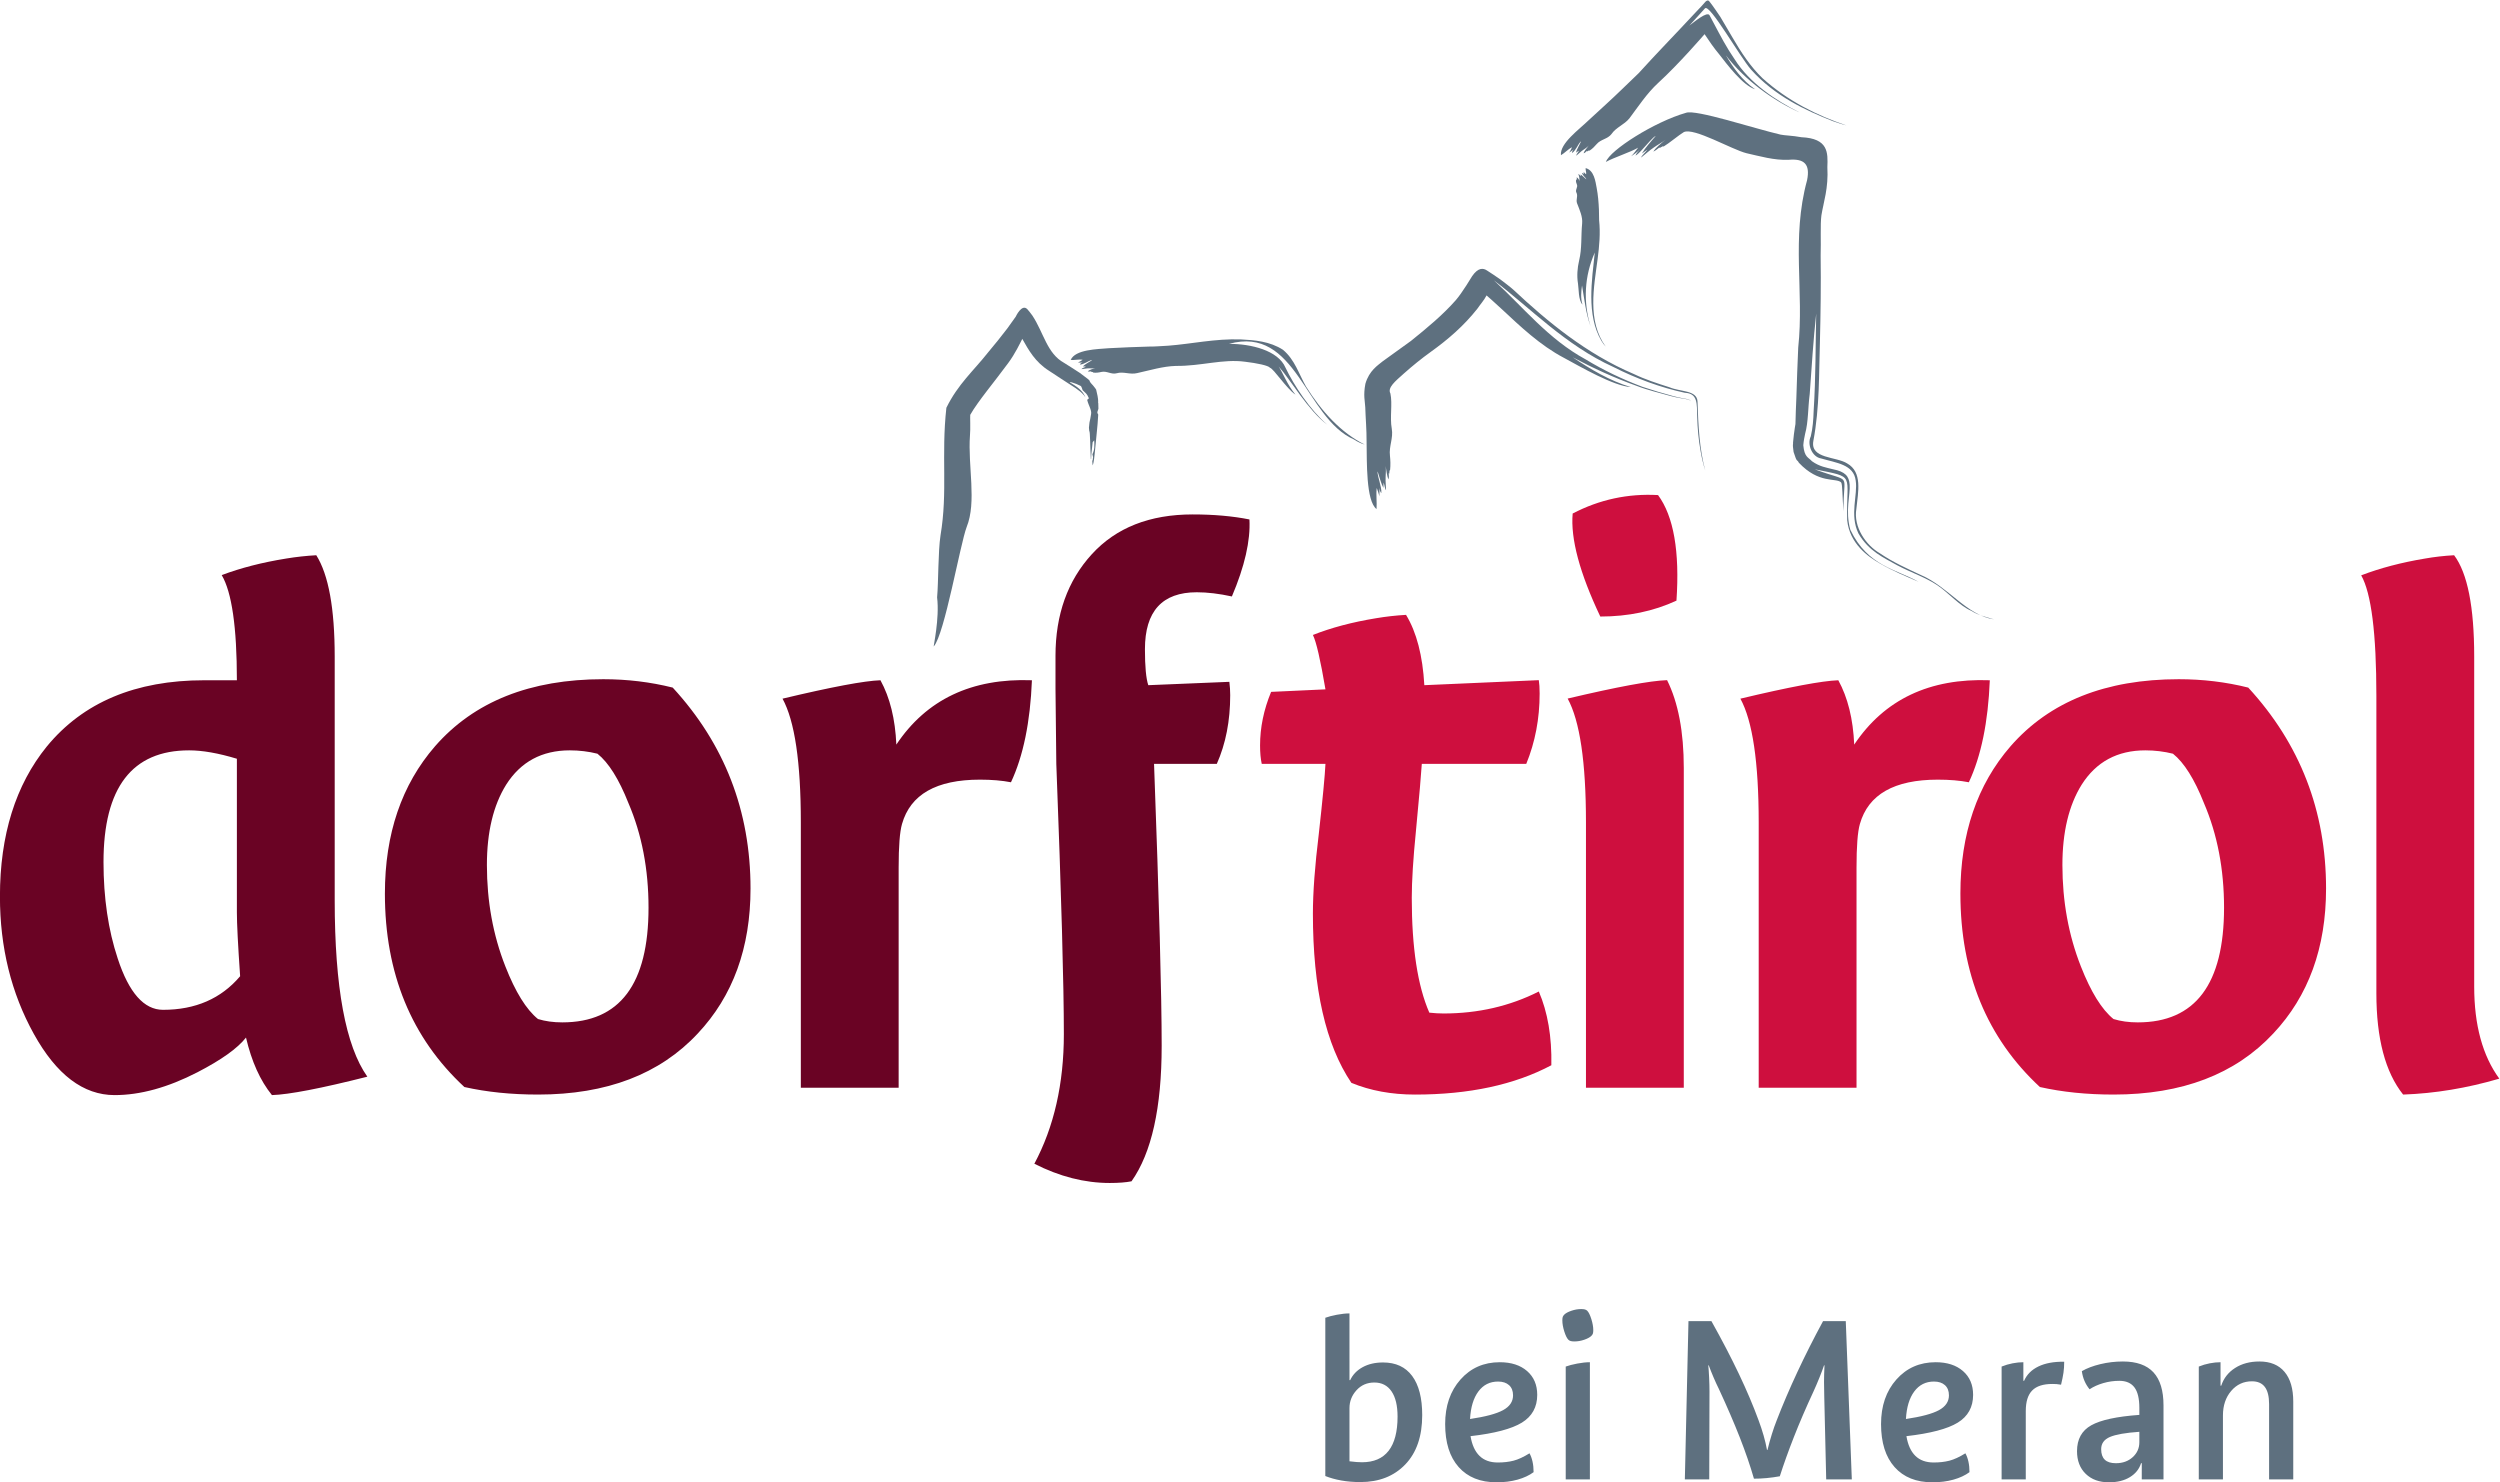
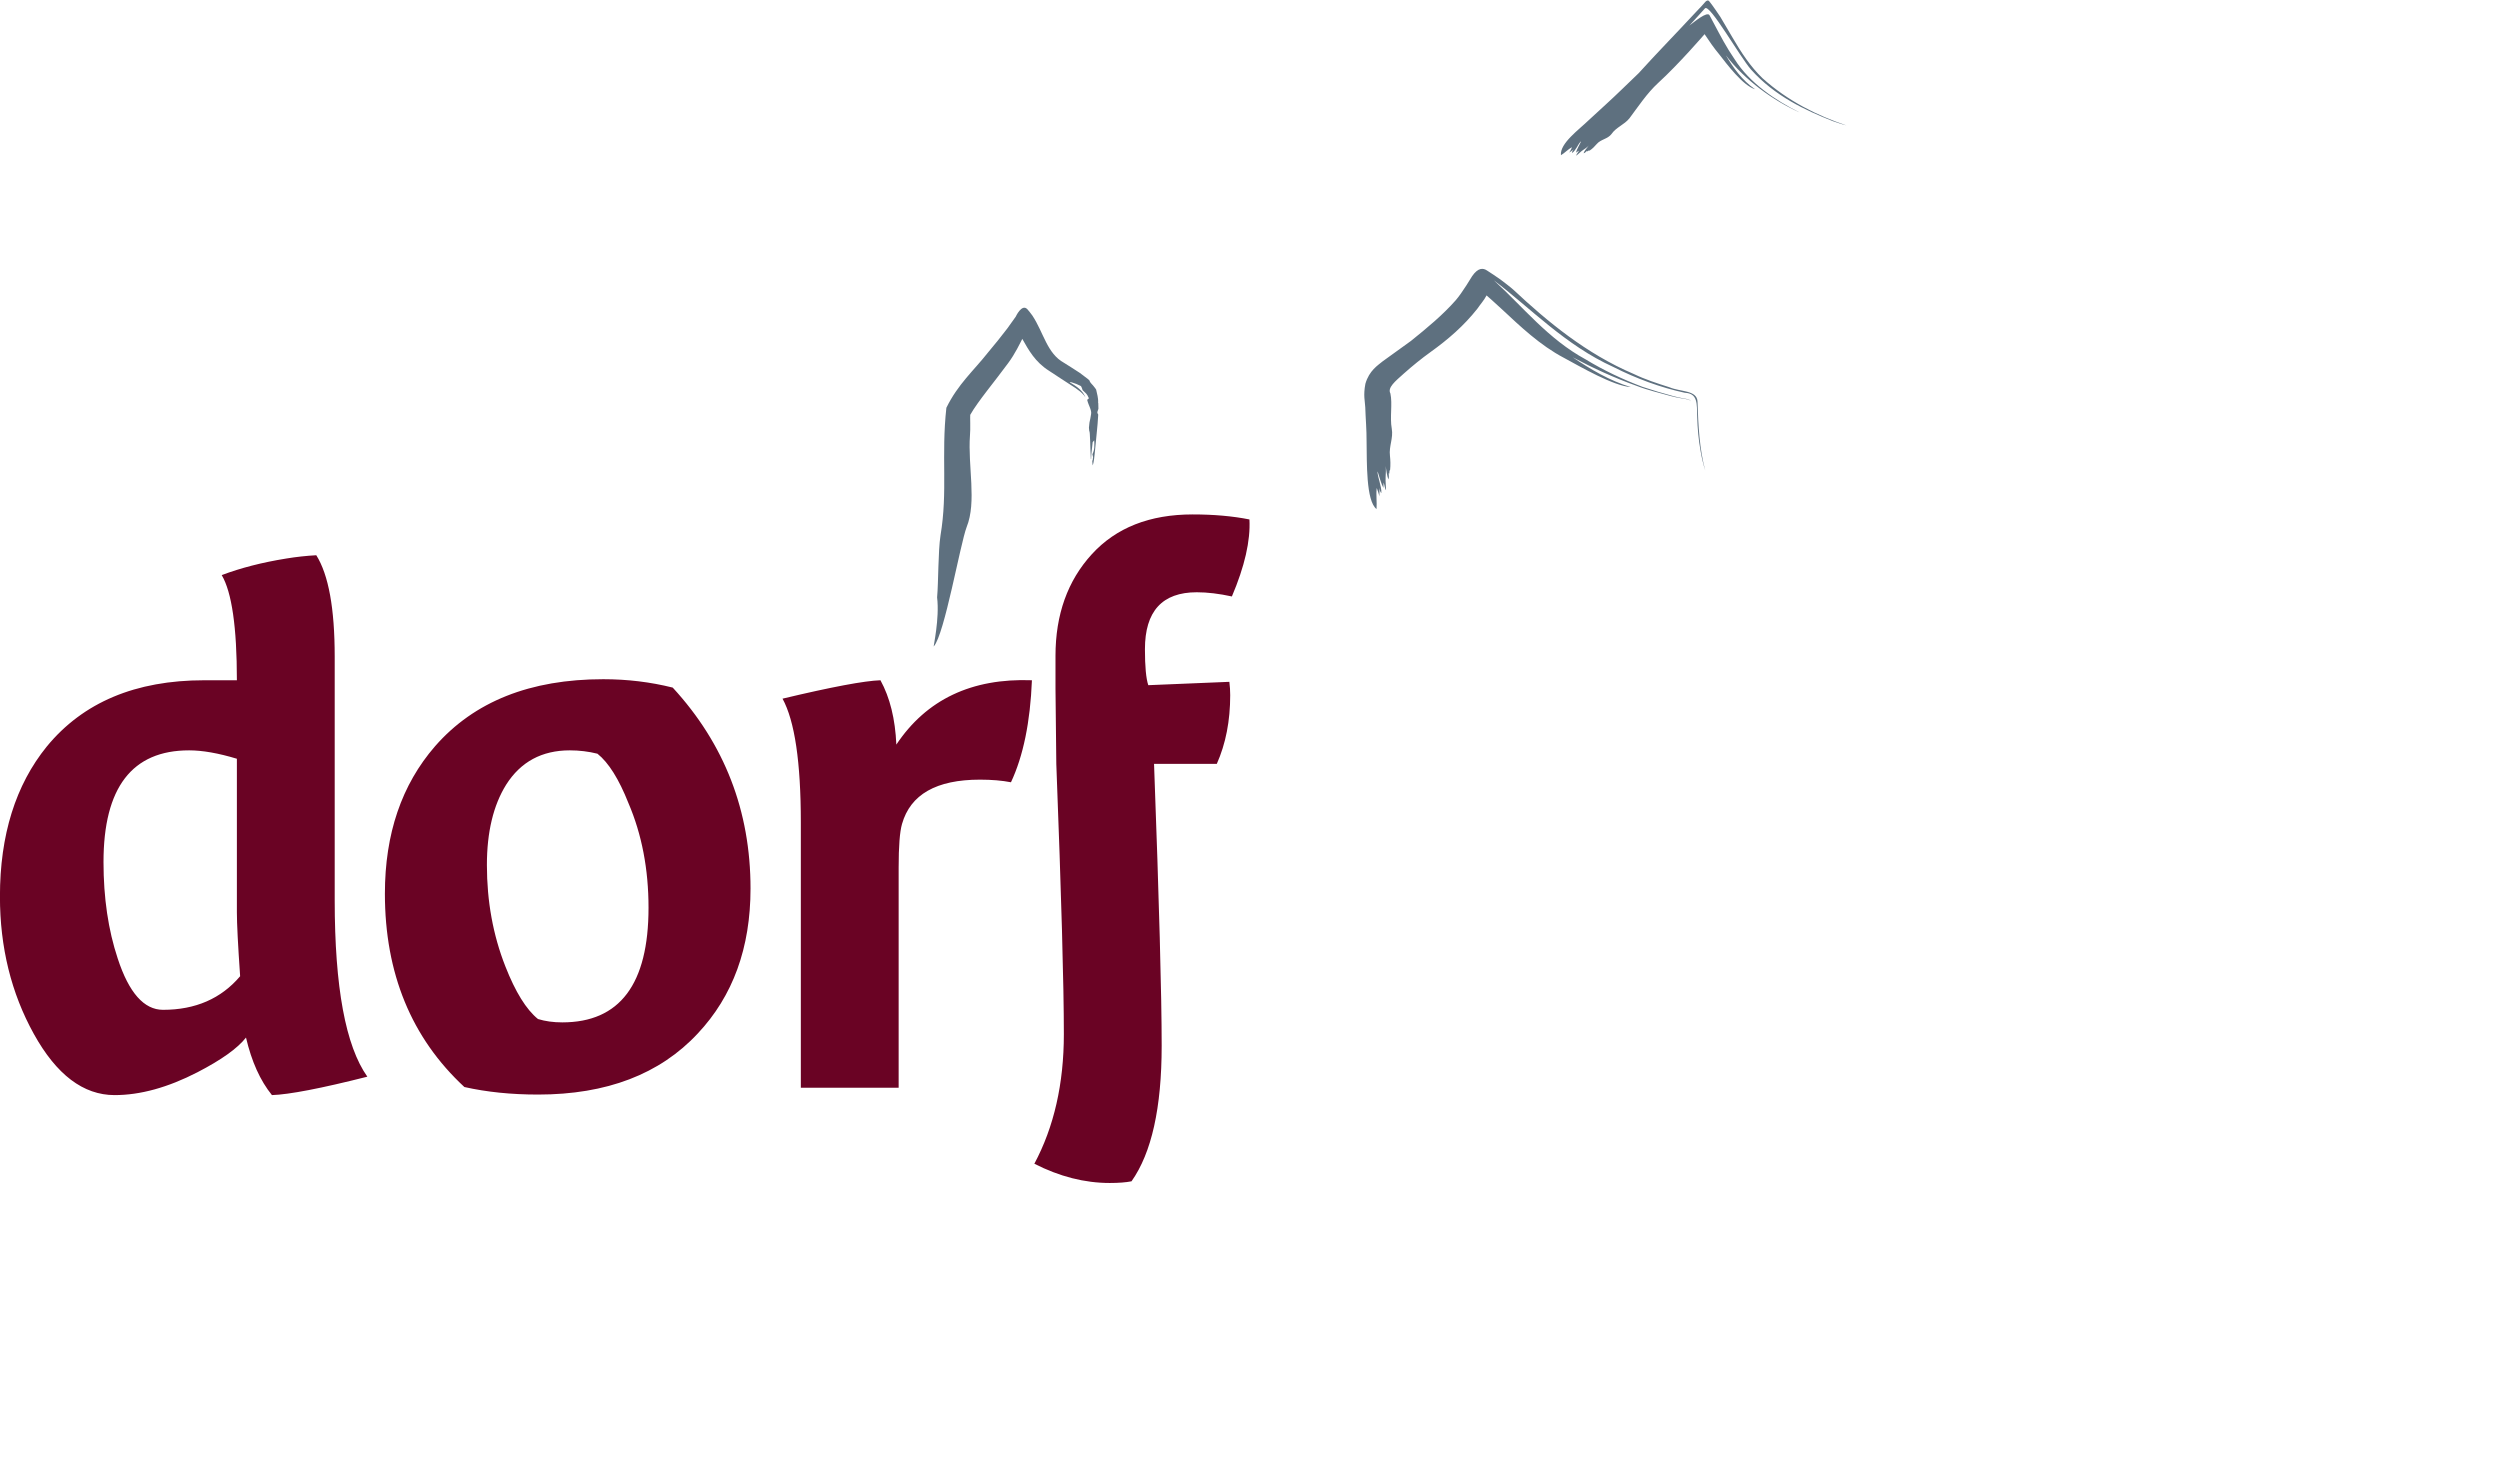
<svg xmlns="http://www.w3.org/2000/svg" xmlns:ns1="http://sodipodi.sourceforge.net/DTD/sodipodi-0.dtd" xmlns:ns2="http://www.inkscape.org/namespaces/inkscape" version="1.1" id="svg2" xml:space="preserve" width="471.285" height="279.419" viewBox="0 0 471.285 279.419" ns1:docname="dorf_tirol_de.svg" ns2:version="0.92.4 (5da689c313, 2019-01-14)">
  <defs id="defs6" />
  <ns1:namedview pagecolor="#ffffff" bordercolor="#666666" borderopacity="1" objecttolerance="10" gridtolerance="10" guidetolerance="10" ns2:pageopacity="0" ns2:pageshadow="2" ns2:window-width="2560" ns2:window-height="1377" id="namedview4" showgrid="false" fit-margin-top="0" fit-margin-left="0" fit-margin-right="0" fit-margin-bottom="0" ns2:zoom="0.59467814" ns2:cx="235.45574" ns2:cy="128.99493" ns2:window-x="2552" ns2:window-y="-8" ns2:window-maximized="1" ns2:current-layer="g10" />
  <g id="g10" ns2:groupmode="layer" ns2:label="ink_ext_XXXXXX" transform="matrix(1.333,0,0,-1.333,-48.011,348.851)">
    <g id="g12" transform="scale(0.1)">
-       <path d="m 2271.31,1085.67 c -36.28,53.67 -54.42,133.39 -54.42,239.18 0,29.99 2.77,67.49 8.29,112.49 5.53,49.72 8.68,82.88 9.47,99.45 h -90.11 c -1.58,7.1 -2.37,15.78 -2.37,26.05 0,25.24 5.2,50.5 15.62,75.75 l 76.86,3.56 c -7.11,41.82 -13.03,67.46 -17.76,76.92 25.87,10.27 55.66,18.15 89.38,23.68 14.1,2.37 28.22,3.95 42.33,4.74 14.89,-24.48 23.51,-57.62 25.87,-99.44 l 161.88,7.11 c 0.78,-4.74 1.18,-11.05 1.18,-18.93 0,-35.51 -6.32,-68.67 -18.91,-99.44 H 2370.9 c -0.79,-13.43 -3.55,-45.02 -8.28,-94.77 -3.94,-39.49 -5.91,-71.08 -5.91,-94.78 0,-70.29 8.27,-124.39 24.82,-162.3 7.1,-0.79 13.79,-1.18 20.1,-1.18 48.85,0 93.76,10.36 134.74,31.07 12.6,-29.23 18.52,-63.99 17.73,-104.27 -52.06,-27.65 -116.35,-41.47 -192.85,-41.47 -33.13,0 -63.12,5.52 -89.94,16.58 z m 331.75,-6.96 v 375.23 c 0,85.21 -8.64,143.61 -25.9,175.18 70.1,16.57 116.97,25.26 140.61,26.04 15.74,-31.57 23.63,-73 23.63,-124.29 v -452.16 z m 127.98,688.91 c -32.35,-15 -68.26,-22.5 -107.71,-22.5 -29.2,61.6 -42.23,110.17 -39.06,145.71 37.87,19.75 78.12,28.43 120.73,26.07 22.1,-30.02 30.78,-79.78 26.04,-149.28 z m 443.14,-112.61 c -2.38,-59.13 -12.26,-107.21 -29.64,-144.26 -12.65,2.46 -27.27,3.7 -43.87,3.7 -61.65,0 -98.39,-20.92 -110.25,-62.76 -3.17,-11.05 -4.74,-31.58 -4.74,-61.57 v -311.41 h -138.35 v 375.12 c 0,85.21 -8.63,143.59 -25.89,175.15 69.44,16.56 115.61,25.25 138.49,26.03 13.41,-24.42 20.92,-54.76 22.49,-90.99 42.61,63.8 106.53,94.14 191.76,90.99 z m 129.91,-147.66 c -18.17,-29.2 -27.24,-67.08 -27.24,-113.64 0,-51.3 8.68,-99.04 26.05,-143.22 14.22,-36.31 29.62,-61.16 46.19,-74.57 10.27,-3.17 21.72,-4.74 34.36,-4.74 81.33,0 122,54.05 122,162.17 0,54.44 -9.48,103.76 -28.43,147.96 -13.43,33.93 -28.03,57.21 -43.82,69.83 -12.65,3.15 -25.67,4.74 -39.09,4.74 -39.49,0 -69.49,-16.19 -90.02,-48.53 z m -171.5,-154.04 c 0,84.48 23.66,153.96 70.99,208.44 55.22,63.16 134.51,94.74 237.86,94.74 33.92,0 66.66,-3.95 98.22,-11.85 73.36,-79.73 110.05,-174.47 110.05,-284.22 0,-83.69 -24.86,-151.98 -74.55,-204.88 -53.66,-57.63 -128.99,-86.45 -226.02,-86.45 -37.87,0 -72.58,3.56 -104.14,10.66 -74.95,69.47 -112.41,160.66 -112.41,273.56 z m 762.13,-261.71 c -45.73,-13.42 -91.07,-20.93 -136.01,-22.51 -25.23,31.58 -37.84,79.34 -37.84,143.31 v 420.45 c 0,88.43 -7.16,145.28 -21.46,170.55 26.83,10.26 56.82,18.16 89.96,23.68 13.41,2.37 27.22,3.96 41.43,4.74 18.93,-25.27 28.41,-73.04 28.41,-143.31 v -466.64 c 0,-54.48 11.84,-97.91 35.51,-130.27 v 0" style="fill:#ce0f3e;fill-opacity:1;fill-rule:nonzero;stroke:none" id="path14" ns2:connector-curvature="0" />
      <path d="m 627.551,1555.88 c -80.676,0 -121.004,-52.66 -121.004,-157.94 0,-50.67 6.715,-96.2 20.144,-136.56 15.813,-48.3 37.149,-72.44 64.024,-72.44 45.828,0 82.176,15.82 109.051,47.49 -3.063,44.33 -4.59,74.42 -4.59,90.26 v 217.32 c -26.098,7.9 -48.649,11.87 -67.625,11.87 z M 408.016,1154.86 c -31.961,57.68 -47.934,122.47 -47.934,194.37 0,86.92 22.098,157.64 66.309,212.15 51.308,62.42 125.511,93.63 222.609,93.63 11.836,0 27.223,0 46.176,0 0,74.94 -7.156,124.51 -21.453,148.71 26.828,10.15 57.203,17.95 91.136,23.42 14.196,2.34 28.399,3.9 42.606,4.68 17.359,-27.62 26.039,-75.36 26.039,-143.22 v -344.46 c 0,-123.1 15.383,-206.35 46.164,-249.75 -65.488,-16.57 -110.473,-25.25 -134.93,-26.04 -16.574,20.44 -28.804,47.57 -36.687,81.38 -11.836,-15.17 -34.719,-31.52 -68.645,-49.07 -41.828,-21.55 -80.883,-32.31 -117.176,-32.31 -44.199,0 -82.269,28.83 -114.214,86.51 z m 667.974,352.49 c -18.17,-29.2 -27.24,-67.08 -27.24,-113.64 0,-51.3 8.68,-99.04 26.05,-143.22 14.22,-36.31 29.61,-61.16 46.19,-74.57 10.26,-3.17 21.72,-4.74 34.35,-4.74 81.32,0 121.98,54.05 121.98,162.17 0,54.44 -9.47,103.76 -28.42,147.96 -13.43,33.92 -28.03,57.21 -43.82,69.83 -12.64,3.15 -25.67,4.74 -39.08,4.74 -39.49,0 -69.48,-16.19 -90.01,-48.53 z M 904.504,1353.31 c 0,84.48 23.66,153.96 70.988,208.44 55.218,63.16 134.488,94.74 237.838,94.74 33.91,0 66.65,-3.95 98.21,-11.85 73.34,-79.73 110.03,-174.48 110.03,-284.22 0,-83.69 -24.85,-151.98 -74.54,-204.88 -53.65,-57.63 -128.98,-86.45 -226,-86.45 -37.86,0 -72.57,3.56 -104.12,10.66 -74.945,69.47 -112.406,160.66 -112.406,273.56 z m 915.026,301.7 c -2.38,-59.13 -12.25,-107.21 -29.64,-144.26 -12.64,2.46 -27.26,3.7 -43.86,3.7 -61.64,0 -98.38,-20.92 -110.24,-62.76 -3.17,-11.05 -4.74,-31.58 -4.74,-61.57 v -311.41 h -138.33 v 375.12 c 0,85.21 -8.63,143.59 -25.89,175.15 69.43,16.56 115.59,25.24 138.48,26.03 13.41,-24.42 20.91,-54.76 22.48,-90.99 42.6,63.8 106.52,94.14 191.74,90.99 z m 282.79,118.52 c -18.14,3.94 -34.69,5.92 -49.67,5.92 -48.87,0 -73.3,-26.84 -73.3,-80.5 0,-24.46 1.57,-41.43 4.73,-50.9 l 114.67,4.74 c 0.78,-6.31 1.18,-12.62 1.18,-18.93 0,-36.31 -6.32,-68.67 -18.94,-97.07 h -88.76 c 7.19,-194.82 10.79,-327.72 10.79,-398.7 0,-87.54 -14.21,-151.43 -42.65,-191.66 -7.89,-1.571 -18.16,-2.371 -30.79,-2.371 -35.54,0 -71.08,9.082 -106.61,27.211 27.81,52.07 41.72,113.18 41.72,183.38 0,69.4 -3.56,196.79 -10.68,382.14 l -1.15,106.53 v 46.17 c 0,58.39 17.14,106.33 51.42,143.81 34.28,37.48 81.77,56.23 142.47,56.23 29.94,0 56.75,-2.37 80.39,-7.1 1.58,-30 -6.7,-66.29 -24.82,-108.9 v 0" style="fill:#6a0324;fill-opacity:1;fill-rule:nonzero;stroke:none" id="path16" ns2:connector-curvature="0" />
-       <path d="m 1906.42,2090.09 c 3.77,-0.45 7.59,0.05 11.22,0.92 7.73,1.85 14.28,-4.01 21.83,-1.82 9.43,2.75 18.87,-2.29 28.82,0.2 18.19,3.96 36.36,9.66 54.92,10.16 35.86,-0.37 66.36,10.19 97.82,5.9 16.8,-2 32.98,-5.34 35.12,-8.47 5.6,-1.7 23.15,-29.25 36.11,-38.08 -11.69,14.22 -17.55,30.2 -23.77,39.84 16.77,-18.68 41.53,-62.07 68.68,-82.3 -24.17,20.83 -46.92,55.21 -59.1,80.75 -10.23,24.22 -48.71,33.71 -79.96,33.53 95.76,26.46 107.44,-104.79 176.81,-135.17 4.58,-3.14 10.39,-5.86 15.28,-7.23 -33.51,16.61 -60.99,46.79 -83.06,82.08 -10.22,17.9 -15.82,37.98 -32.54,51.92 -18.42,12.02 -40.36,13.75 -59.67,14.71 -36.2,1.27 -70.47,-6.49 -102.31,-8.86 -9.06,-0.4 -18.04,-1.36 -27.26,-1.26 -18.68,-0.59 -37.63,-1.19 -56.8,-2.31 -16.79,-1.38 -47.77,-1.75 -54.23,-16.63 5.51,-0.52 11.62,1.26 16.93,0.24 -2.01,-1.32 -4.31,-2.96 -6.69,-3.87 2.27,0.05 4.78,-0.44 6.88,0.41 -1.74,-0.77 -3.53,-1.71 -4.2,-3.2 2.72,-0.39 6.58,1.77 8.72,2.68 1.25,0.54 7.02,4.04 8.66,3.45 -4.27,-2.82 -9.67,-5.45 -13.16,-8.84 1.48,-0.12 2.94,0.1 4.38,-0.22 -1.78,-1.33 -5.25,-1.86 -6.16,-3.63 3.68,0.2 6.93,1.19 10.74,1.12 3.09,-0.06 5.86,-0.31 8.82,0.5 -3.53,-1.34 -8.27,-2.29 -10.71,-4.75 1.63,-0.57 3.35,-0.23 5.03,0.06 l -0.36,-0.81 2.5,-0.22 0.05,-1.22 0.04,0.87" style="fill:#5e707f;fill-opacity:1;fill-rule:nonzero;stroke:none" id="path18" ns2:connector-curvature="0" />
      <path d="m 2608.38,2404.18 c 3.73,2.43 6.93,5.7 9.74,9 5.88,7.04 15.71,7.09 21.12,14.42 6.44,9.41 17.87,12.99 25.24,22.05 12.85,17.19 24.84,35.44 40.44,49.87 29.75,27.14 65.89,69.21 65.89,69.21 6.34,-9.56 13.04,-19.41 20.75,-28.59 10.33,-13.27 33.3,-44.12 50.69,-49.35 -18.11,12.35 -31.36,31 -41.33,48.05 26.61,-35.11 67.34,-64.25 104.31,-80.82 -33.74,16.93 -70.59,41.2 -92.15,75.55 -11.26,16.28 -20.01,33.16 -28.75,49.64 l -6.6,12.38 c -3.45,5.65 -21.15,-9.25 -28.52,-14.81 7,7.69 14.71,16.33 22.24,24.53 6.99,6.27 48.93,-68.14 65.02,-86.63 33.52,-37.48 76.93,-57.7 115.99,-73.07 6.18,-2.01 13,-4.52 18.72,-5.82 -41.02,13.8 -82.27,34.19 -118.33,66.51 -17.41,16.72 -30.41,36.94 -42.14,56.96 l -17.59,29.87 c 0,0 -12.51,18.69 -15.89,22.3 -3.37,3.62 -7.47,-4.09 -10.41,-6.68 l -0.05,-0.05 -9.29,-9.86 c -26.61,-28.72 -53.81,-56.47 -79.97,-85.36 l -22.92,-22.08 c -15.56,-15.16 -31.76,-29.58 -47.53,-44.2 -13.8,-13.47 -41.15,-32.89 -39.41,-49.66 5.46,3.17 10.16,8.63 15.7,11.25 -1.11,-2.4 -2.35,-5.26 -4.08,-7.58 2.09,1.53 4.74,2.78 6.24,4.86 -1.2,-1.78 -2.35,-3.72 -2.15,-5.4 2.8,1.48 5.22,5.8 6.7,7.94 0.88,1.27 4.23,7.86 6.11,8.45 -2.31,-5.04 -5.88,-10.73 -7.26,-15.83 l 4.3,2.73 c -0.93,-2.26 -3.94,-5.02 -3.81,-7.07 3.42,2.62 5.96,5.6 9.65,8.08 2.99,2.01 5.85,3.63 7.98,6.51 -2.3,-3.78 -6.42,-7.52 -7.3,-11.21 1.92,0.63 3.38,2.07 4.82,3.44 l 0.13,-0.9 2.56,1.51 0.77,-0.94 -0.48,0.73" style="fill:#5e707f;fill-opacity:1;fill-rule:nonzero;stroke:none" id="path20" ns2:connector-curvature="0" />
      <path d="m 1887.3,2089.65 c -7.27,4.99 -14.91,9.39 -22.19,14.17 -24.32,13.27 -28.81,42.47 -44.93,66.94 -0.87,1.58 -6.63,8.4 -6.63,8.4 l -0.52,0.59 -0.13,0.15 c -7.77,7.9 -16.25,-10.67 -16.25,-10.67 l -12.08,-16.89 c -8.47,-11.19 -17.56,-22.33 -27.08,-33.72 -20.4,-25.94 -42.44,-44.62 -58.95,-78.28 -7.48,-68.14 2.17,-118.29 -8.28,-180.42 -3.52,-23.11 -2.84,-65.83 -4.83,-87.75 3.73,-30.03 -5.74,-70.79 -4.7,-69.3 15.35,17.41 37.23,144.25 46.47,168.77 14.51,35.77 1.57,86.3 4.71,129.61 0.89,8.11 0.01,28.38 0.39,29.13 10.44,18.63 35.03,47.73 53.61,73.13 9.97,13.36 17.3,29.13 20,34.28 9.12,-16.01 18.06,-32.7 38.09,-45.3 11.66,-7.44 21.6,-14.45 29.19,-19.08 12.09,-7.38 19.62,-13.49 22,-18.59 -1.96,6.14 -7.53,12.99 -19.66,20 -8.42,4.66 7.27,-0.36 12.22,-3.23 2.87,-0.87 2.52,-6.45 4.42,-7.2 3.1,-3.21 5.1,-3.89 7.47,-9.59 1.47,-2 -2.41,-2.43 -1.88,-3.58 1.76,-7.54 6.62,-14.27 5.43,-19.94 -0.48,-4.21 -1.56,-8.14 -2.29,-11.86 l -0.74,-7.29 0.48,-4.97 c 1.27,1.19 1.36,-26.12 2.23,-39.37 l 0.35,0.18 c 0.01,7.71 2.06,19.83 2.24,23.71 l 2.17,2.76 c 0.34,-6.82 0.75,-13.58 -2.52,-19.71 0.03,0 0.54,-2.94 0.93,-4.42 -0.62,-2.1 -0.14,-4.46 -1.17,-4.87 l 0.49,-6.55 c 1.9,3.26 2.93,17.39 3.04,17.38 1.58,18.96 4.05,36.79 4.91,54.41 -0.72,1.37 -1.56,2.34 -1.11,4.14 l 1.37,4.16 -0.19,7.74 -0.54,2.73 -0.02,0.05 c -0.56,1.41 0.02,-0.05 0.02,-0.05 l 0.45,-1.25 c 0.03,5.97 -1.49,11.88 -2.93,17.89 -0.84,1.43 -1.67,2.39 -2.38,3.32 -2.61,3.85 -6.29,6.07 -6.96,9.45 l -2.39,2.24" style="fill:#5e707f;fill-opacity:1;fill-rule:nonzero;stroke:none" id="path22" ns2:connector-curvature="0" />
-       <path d="m 2713.15,2410.02 c 6.84,3.88 22.02,16.61 28.27,20.17 14.03,6.96 68.03,-24.71 88.6,-29.81 18.44,-4.1 39.48,-10.36 60.01,-9.31 21.45,1.81 30.4,-5.96 25.75,-28.82 -22.62,-82.8 -3.97,-157.39 -12.55,-236.84 -1.04,-23.14 -1.9,-47.36 -2.64,-71.66 -0.6,-12.17 -0.96,-23.86 -1.27,-36.4 -0.15,0.12 -1.42,-9.17 -2.21,-14.74 -0.44,-3.27 -0.85,-6.79 -1.17,-11.09 0.28,-5.16 -1.11,-0.27 0.75,-13.67 5.21,-16.54 4.59,-9.46 7.43,-15.19 28.29,-30.12 52.35,-21.07 59.72,-27.72 2.27,-2.75 1.61,-20.82 3.51,-41.09 -0.87,58.02 14.38,38.77 -40.71,59.5 58.89,-12.03 44.27,-4.91 45.83,-71.84 3.37,-33.32 29.48,-51.7 46.15,-61.24 18.56,-10.87 37.09,-18.28 54.65,-25.96 -31.12,17.75 -71.42,21.66 -96.29,73.35 -7.67,27.08 0.2,50.02 -1.02,63.98 -0.81,12 -6.18,18.38 -23.8,21.82 -8.49,2.2 -18.62,3.52 -29.49,11.3 -5.08,5.63 -10.77,5.54 -12.26,22.65 0.53,6.74 1.61,11.12 2.58,16.15 4.67,16.74 3.99,37.62 6.51,56.29 2.72,38.4 5.15,76.7 9.16,113.69 -0.97,-43.07 -0.56,-89.84 -3.61,-137.82 -0.41,-12.13 -1.2,-23.9 -4.05,-35.78 -5.62,-11.55 2,-29.28 14.57,-31.26 21.88,-6.41 46.15,-8.5 48.94,-31.2 3.21,-20.03 -8.92,-48.37 3.87,-74.81 14.43,-25.17 35.87,-34.4 54.93,-45.09 19.29,-10.27 39.81,-16.97 56.36,-28 17.04,-11.49 31.02,-28.88 48.67,-36.6 9.59,-6.27 22.7,-9.01 31.88,-11.87 -38.6,5.53 -64.86,46.35 -103.58,62.75 -19.22,9.04 -39.19,17.9 -58.06,30.79 -18.92,10.98 -37.69,36.47 -33.07,63.16 2.53,23.88 8.7,51.46 -13.02,63.82 -15.64,10.01 -52.36,6.32 -47.88,31.65 9.08,47.88 7.77,95.52 9.3,139.8 1.03,40.36 1.59,81.53 1.05,122.77 0.66,18.42 -0.65,44.07 1.06,56.59 3.13,19.5 10.1,37.9 8.43,68.29 0.83,20.63 1.42,40.52 -36.75,42.25 -13.04,2.4 -23.75,2.41 -29.42,3.68 -37.29,8.63 -119.84,36.03 -133.77,30.84 -44.37,-12.64 -107.79,-52.88 -113.27,-69.49 10.25,5.9 35.57,14.06 45.62,20.19 -2.91,-3.87 -6.15,-8.32 -9.92,-12.22 4.01,2.97 8.75,5.78 12.09,9.33 -2.73,-3 -5.41,-6.17 -5.84,-8.4 5.09,3.19 10.82,10.22 14.2,13.85 2.03,1.98 10.74,12.78 14.37,14.01 -6.86,-7.78 -15.17,-17.14 -19.59,-24.8 l 7.92,5.52 c -2.48,-3.53 -8.4,-8.56 -9.07,-11.33 6.43,4.99 11.7,10.16 18.57,14.7 5.52,3.96 10.78,6.39 15.82,10.48 -5.95,-4.97 -14.02,-11.25 -17.05,-16.72 3.18,1.43 6.03,3.93 8.88,6.14 l -0.26,-1.15 4.56,2.44" style="fill:#5e707f;fill-opacity:1;fill-rule:nonzero;stroke:none" id="path24" ns2:connector-curvature="0" />
      <path d="m 2326.1,1952.83 c 0.66,6.59 0.45,13.27 -0.25,19.67 -1.61,13.62 4.96,24.84 2.57,38.29 -2.92,15.96 1.22,35.14 -1.94,49.78 -4.36,8.25 6.56,17.07 19.29,28.45 12.24,10.85 24.59,20.91 37.76,30.36 24.72,17.74 47.11,37.19 65.86,60.98 4.28,6.32 9.49,11.88 13.07,18.89 0,0 12.78,-11.09 23.06,-20.8 23.56,-21.94 52.66,-49.86 86.43,-67.5 23.17,-12.51 70.18,-39.9 94.53,-41.31 -29.61,8.82 -57.55,25.49 -82.2,42.12 28.75,-15.28 59.22,-29.3 90.69,-40.51 15.52,-6.08 32.01,-9.72 47.83,-14.27 18.99,-5.16 29.71,-3.46 28.58,-9.22 0.75,5.94 -7.37,4.33 -24.61,9.03 -15.01,4.09 -29.25,8.26 -43.64,13.11 -28.2,10.65 -55.34,23.53 -80.51,38.87 -53.04,28.73 -88.87,74.57 -129.87,111.89 51.37,-38.99 101.4,-91.99 168.98,-122.57 32.39,-16.43 67.28,-29.27 101.27,-36.55 18.56,-0.88 16.81,-15.84 17.34,-33.82 0.45,-16.79 2,-32.97 4.78,-48.43 1.49,-9.36 4.13,-19.8 6.63,-27.61 -8.22,30.26 -9.94,64.27 -10.95,97.53 -0.81,16.4 -24.08,13.44 -39.82,20.22 -16.95,5.39 -34.09,10.9 -50.32,18.71 -67.18,28.54 -122.3,74.25 -170.19,119.1 -5.67,5.01 -11.97,9.58 -18.1,14.32 l -9.72,6.7 -4.99,3.26 -2.51,1.64 -1.26,0.81 -0.31,0.21 -0.08,0.05 c -5.96,4.17 -12.95,4.41 -21.38,-7.64 0,0 -14.2,-23.86 -23.29,-34.19 -18.16,-20.65 -40.31,-39.01 -63.3,-57.51 -13.42,-9.76 -25.58,-18.4 -40.11,-28.93 -6.38,-5.39 -18.94,-12.86 -24.32,-31.69 -3.19,-16.71 -0.54,-24.64 -0.17,-33.26 0.45,-15.21 1.98,-31.87 1.86,-48.4 0.52,-28.87 -0.94,-83.96 14.07,-95.49 0.7,9.7 -0.89,20.47 0.3,29.79 1.27,-3.56 2.83,-7.64 3.67,-11.82 0.01,3.96 0.58,8.35 -0.2,12.07 0.72,-3.08 1.6,-6.23 3.07,-7.44 0.48,4.75 -1.59,11.54 -2.38,15.33 -0.46,2.21 -3.6,12.41 -2.91,15.27 2.57,-7.57 4.79,-17.12 8.14,-23.29 0.16,2.57 -0.04,5.13 0.37,7.63 1.23,-3.15 1.69,-9.22 3.41,-10.83 -0.11,6.37 -0.96,12.08 -0.61,18.74 0.24,5.4 0.67,10.25 0.04,15.44 1.12,-6.22 1.77,-14.53 4.08,-18.88 0.68,2.83 0.44,5.85 0.25,8.8 l 0.79,-0.67 0.38,4.38 c 0.4,0.02 0.81,0.3 1.22,0.03 l -0.87,0.1" style="fill:#5e707f;fill-opacity:1;fill-rule:nonzero;stroke:none" id="path26" ns2:connector-curvature="0" />
-       <path d="m 2588.96,2362.07 c -0.21,-2.02 0.42,-4.03 1.26,-5.91 1.79,-4.02 -2.77,-7.6 -0.68,-11.5 2.62,-4.89 -1.03,-9.93 0.9,-15.04 3.56,-9.37 8.14,-18.99 7.21,-28.66 -1.76,-18.23 -0.04,-34.66 -4.27,-52.34 -2.45,-10.28 -3.37,-21.89 -1.62,-32.45 1.27,-7.73 0.38,-23.52 6.4,-29.92 -2.82,8.82 -1.95,18.27 -0.68,27.12 3.27,-19.15 5.3,-39.16 12.08,-57.82 -10.67,35.04 -8.67,71.1 5.97,104.4 -3.97,-38.38 -12.25,-88.26 9.36,-124.9 1.64,-2.79 3.85,-5.88 6.11,-8.2 -26.51,36.26 -16.58,84.86 -11.41,124.27 2.34,18.07 4.01,36.23 2.06,54.51 l -0.26,14.99 c -0.43,10.24 -1.3,20.52 -3.2,30.67 -1.73,9.07 -3.54,24.91 -15.59,28.05 -0.38,-2.84 1.26,-6.01 0.63,-8.81 -1.18,1.02 -2.6,2.2 -3.41,3.43 0.11,-1.19 -0.21,-2.52 0.57,-3.61 -0.7,0.9 -1.54,1.82 -2.78,2.15 -0.24,-1.45 1.7,-3.43 2.52,-4.54 0.48,-0.65 3.61,-3.59 3.2,-4.47 -2.52,2.17 -4.89,4.95 -7.8,6.72 -0.03,-0.78 0.2,-1.55 -0.01,-2.32 -1.16,0.91 -1.73,2.74 -3.21,3.18 0.31,-1.94 1.22,-3.65 1.34,-5.67 0.08,-1.63 0,-3.11 0.79,-4.65 -1.26,1.83 -2.23,4.31 -4.36,5.55 -0.4,-0.88 -0.05,-1.79 0.26,-2.67 l -0.68,0.17 -0.07,-1.34 -1,-0.05 h 0.72" style="fill:#5e707f;fill-opacity:1;fill-rule:nonzero;stroke:none" id="path28" ns2:connector-curvature="0" />
-       <path d="m 2268.61,759.602 c -5.24,0 -11.16,-0.633 -17.77,-1.883 -6.61,-1.258 -12.07,-2.68 -16.4,-4.278 V 529.629 c 6.84,-2.738 14.41,-4.84 22.72,-6.328 8.32,-1.481 17.26,-2.223 26.83,-2.223 26.42,0 47.61,8.32 63.56,24.953 15.94,16.617 23.92,39.86 23.92,69.707 0,24.141 -4.73,42.594 -14.18,55.352 -9.46,12.762 -23.19,19.14 -41.18,19.14 -11.16,0 -20.79,-2.218 -28.88,-6.66 -8.08,-4.449 -13.95,-10.539 -17.59,-18.289 h -1.03 z m 35.2,-97.731 c 10.47,0 18.56,-4.16 24.26,-12.48 5.69,-8.313 8.54,-20.219 8.54,-35.7 0,-21.421 -4.22,-37.543 -12.64,-48.363 -8.43,-10.816 -20.96,-16.226 -37.59,-16.226 -2.51,0 -5.18,0.117 -8.03,0.339 -2.85,0.231 -6.1,0.571 -9.74,1.028 v 75.179 c 0,9.563 3.3,17.993 9.91,25.282 6.61,7.289 15.04,10.941 25.29,10.941 z m 177.34,28.699 c -22.55,0 -41.06,-8.148 -55.53,-24.429 -14.47,-16.289 -21.7,-37.313 -21.7,-63.051 0,-26.199 6.38,-46.469 19.14,-60.82 12.76,-14.348 30.64,-21.532 53.65,-21.532 10.7,0 20.55,1.262 29.56,3.762 8.99,2.5 16.57,6.031 22.72,10.59 0,5.469 -0.51,10.48 -1.54,15.039 -1.02,4.551 -2.45,8.422 -4.27,11.621 -8.43,-5.25 -15.95,-8.719 -22.55,-10.43 -6.61,-1.699 -14.01,-2.558 -22.21,-2.558 -10.94,0 -19.6,3.129 -25.97,9.398 -6.38,6.262 -10.6,15.551 -12.65,27.852 33.94,3.867 58.15,10.25 72.62,19.129 14.46,8.89 21.7,21.98 21.7,39.3 0,14.118 -4.79,25.34 -14.36,33.661 -9.56,8.308 -22.44,12.468 -38.61,12.468 z m 18.79,-46.808 c 0,-8.891 -4.73,-15.891 -14.18,-21.024 -9.45,-5.117 -25,-9.277 -46.64,-12.468 0.91,16.628 4.84,29.609 11.79,38.949 6.95,9.34 16.23,14.011 27.85,14.011 6.6,0 11.79,-1.699 15.55,-5.121 3.76,-3.418 5.63,-8.199 5.63,-14.347 z m 101.49,121.468 c -1.37,0.348 -3.08,0.52 -5.13,0.52 -4.56,0 -9.17,-0.801 -13.84,-2.398 -4.67,-1.59 -8.03,-3.411 -10.08,-5.461 -1.14,-1.153 -1.88,-2.282 -2.22,-3.422 -0.34,-1.137 -0.51,-2.731 -0.51,-4.778 0,-4.562 0.91,-9.742 2.73,-15.55 1.83,-5.809 3.76,-9.743 5.81,-11.789 0.91,-0.911 2.05,-1.543 3.42,-1.883 1.37,-0.34 3.08,-0.508 5.13,-0.508 4.55,0 9.16,0.789 13.84,2.391 4.66,1.589 8.03,3.418 10.08,5.468 1.13,1.129 1.88,2.27 2.22,3.41 0.34,1.141 0.51,2.739 0.51,4.79 0,4.55 -0.91,9.742 -2.73,15.55 -1.83,5.801 -3.76,9.731 -5.81,11.782 -0.92,0.91 -2.05,1.539 -3.42,1.878 z m -10.59,-76.539 c -6.61,-1.25 -12.08,-2.679 -16.41,-4.269 V 524.84 h 34.18 v 165.73 c -5.25,0 -11.17,-0.629 -17.77,-1.879 z m 347.51,59.969 c -13.21,-24.379 -25.35,-48.41 -36.39,-72.101 -11.05,-23.7 -20.79,-46.469 -29.22,-68.34 -2.28,-5.699 -4.56,-12.188 -6.83,-19.481 -2.28,-7.289 -4.33,-14.687 -6.15,-22.207 h -0.69 c -1.14,6.379 -2.73,13.16 -4.78,20.328 -2.05,7.18 -4.44,14.411 -7.18,21.7 -7.51,20.5 -16.74,42.25 -27.68,65.269 -10.93,23 -23.91,47.953 -38.95,74.832 h -32.46 l -5.13,-223.82 h 34.51 l 0.35,124.379 c 0,5.922 -0.17,12.48 -0.52,19.652 -0.34,7.18 -0.74,12.93 -1.19,17.258 h 0.68 c 1.82,-5.02 4.04,-10.59 6.66,-16.75 2.62,-6.149 5.18,-11.731 7.69,-16.738 11.62,-25.063 21.47,-47.903 29.56,-68.512 8.08,-20.617 14.75,-40.039 19.99,-58.258 5.92,0 11.9,0.277 17.94,0.848 6.03,0.57 12.24,1.422 18.62,2.562 5.47,17.09 12.13,35.649 19.99,55.699 7.86,20.051 17.03,41.348 27.51,63.899 2.73,5.922 5.52,12.422 8.37,19.48 2.85,7.063 5.07,12.981 6.67,17.77 h 0.68 c -0.46,-8.891 -0.68,-16.75 -0.68,-23.578 0,-6.832 0.11,-13.903 0.34,-21.192 l 2.73,-116.519 h 36.22 l -8.54,223.82 z m 159.24,-58.09 c -22.55,0 -41.07,-8.148 -55.53,-24.429 -14.47,-16.289 -21.7,-37.313 -21.7,-63.051 0,-26.199 6.38,-46.469 19.14,-60.82 12.75,-14.348 30.63,-21.532 53.65,-21.532 10.7,0 20.55,1.262 29.55,3.762 9,2.5 16.58,6.031 22.73,10.59 0,5.469 -0.51,10.48 -1.54,15.039 -1.03,4.551 -2.45,8.422 -4.27,11.621 -8.43,-5.25 -15.95,-8.719 -22.55,-10.43 -6.61,-1.699 -14.01,-2.558 -22.22,-2.558 -10.93,0 -19.59,3.129 -25.97,9.398 -6.38,6.262 -10.59,15.551 -12.64,27.852 33.94,3.867 58.15,10.25 72.61,19.129 14.47,8.89 21.7,21.98 21.7,39.3 0,14.118 -4.78,25.34 -14.35,33.661 -9.57,8.308 -22.44,12.468 -38.61,12.468 z m 18.79,-46.808 c 0,-8.891 -4.73,-15.891 -14.18,-21.024 -9.45,-5.117 -25,-9.277 -46.64,-12.468 0.91,16.628 4.84,29.609 11.79,38.949 6.94,9.34 16.23,14.011 27.85,14.011 6.6,0 11.79,-1.699 15.54,-5.121 3.76,-3.418 5.64,-8.199 5.64,-14.347 z m 108.66,-22.211 c 0,13.199 3.02,22.89 9.06,29.039 6.03,6.148 15.55,9.23 28.53,9.23 2.05,0 3.98,-0.058 5.81,-0.172 1.82,-0.117 3.98,-0.398 6.49,-0.859 1.59,6.609 2.74,12.242 3.42,16.922 0.68,4.66 1.03,9.848 1.03,15.539 -14.59,0.23 -26.72,-1.988 -36.4,-6.66 -9.68,-4.668 -16.46,-11.449 -20.33,-20.328 h -1.02 v 26.308 c -4.79,0 -9.86,-0.511 -15.21,-1.539 -5.35,-1.019 -10.54,-2.562 -15.55,-4.609 V 524.84 h 34.17 z m 79.28,56.379 c 0.69,-5.02 1.94,-9.629 3.76,-13.84 1.82,-4.219 4.21,-8.149 7.18,-11.789 5.47,3.64 11.9,6.539 19.3,8.711 7.4,2.168 14.98,3.25 22.73,3.25 9.57,0 16.68,-3.082 21.36,-9.231 4.66,-6.152 7,-15.832 7,-29.043 v -9.91 c -31.9,-2.277 -54.56,-7.18 -68,-14.699 -13.44,-7.508 -20.16,-19.699 -20.16,-36.559 0,-13.441 4.1,-24.148 12.3,-32.121 8.2,-7.969 19.14,-11.961 32.8,-11.961 11.85,0 21.76,2.453 29.73,7.352 7.97,4.89 13.21,11.449 15.72,19.648 h 1.03 V 524.84 h 30.75 v 104.558 c 0,20.961 -4.73,36.571 -14.18,46.821 -9.46,10.25 -23.87,15.383 -43.23,15.383 -10.93,0 -21.58,-1.262 -31.95,-3.762 -10.36,-2.512 -19.08,-5.809 -26.14,-9.91 z m 48.18,-130.192 c -7.06,0 -12.3,1.653 -15.71,4.953 -3.42,3.297 -5.13,8.258 -5.13,14.868 0,7.972 4.1,13.722 12.3,17.25 8.2,3.531 22.09,5.98 41.69,7.351 v -14.699 c 0,-8.43 -3.13,-15.492 -9.4,-21.18 -6.27,-5.703 -14.18,-8.543 -23.75,-8.543 z m 202.97,143.864 c -13.44,0 -24.94,-3.082 -34.51,-9.231 -9.57,-6.152 -16.06,-14.473 -19.48,-24.949 h -1.02 v 33.148 c -4.78,0 -9.86,-0.511 -15.21,-1.539 -5.35,-1.019 -10.54,-2.562 -15.54,-4.609 V 524.84 h 34.17 v 90.551 c 0,13.898 3.87,25.398 11.61,34.519 7.75,9.11 17.54,13.668 29.39,13.668 8.2,0 14.29,-2.68 18.28,-8.027 3.99,-5.36 5.98,-13.391 5.98,-24.102 V 524.84 h 34.17 v 110.031 c 0,18.219 -4.1,32.231 -12.3,42.027 -8.2,9.793 -20.05,14.704 -35.54,14.704 v 0" style="fill:#5e707f;fill-opacity:1;fill-rule:nonzero;stroke:none" id="path30" ns2:connector-curvature="0" />
    </g>
  </g>
</svg>